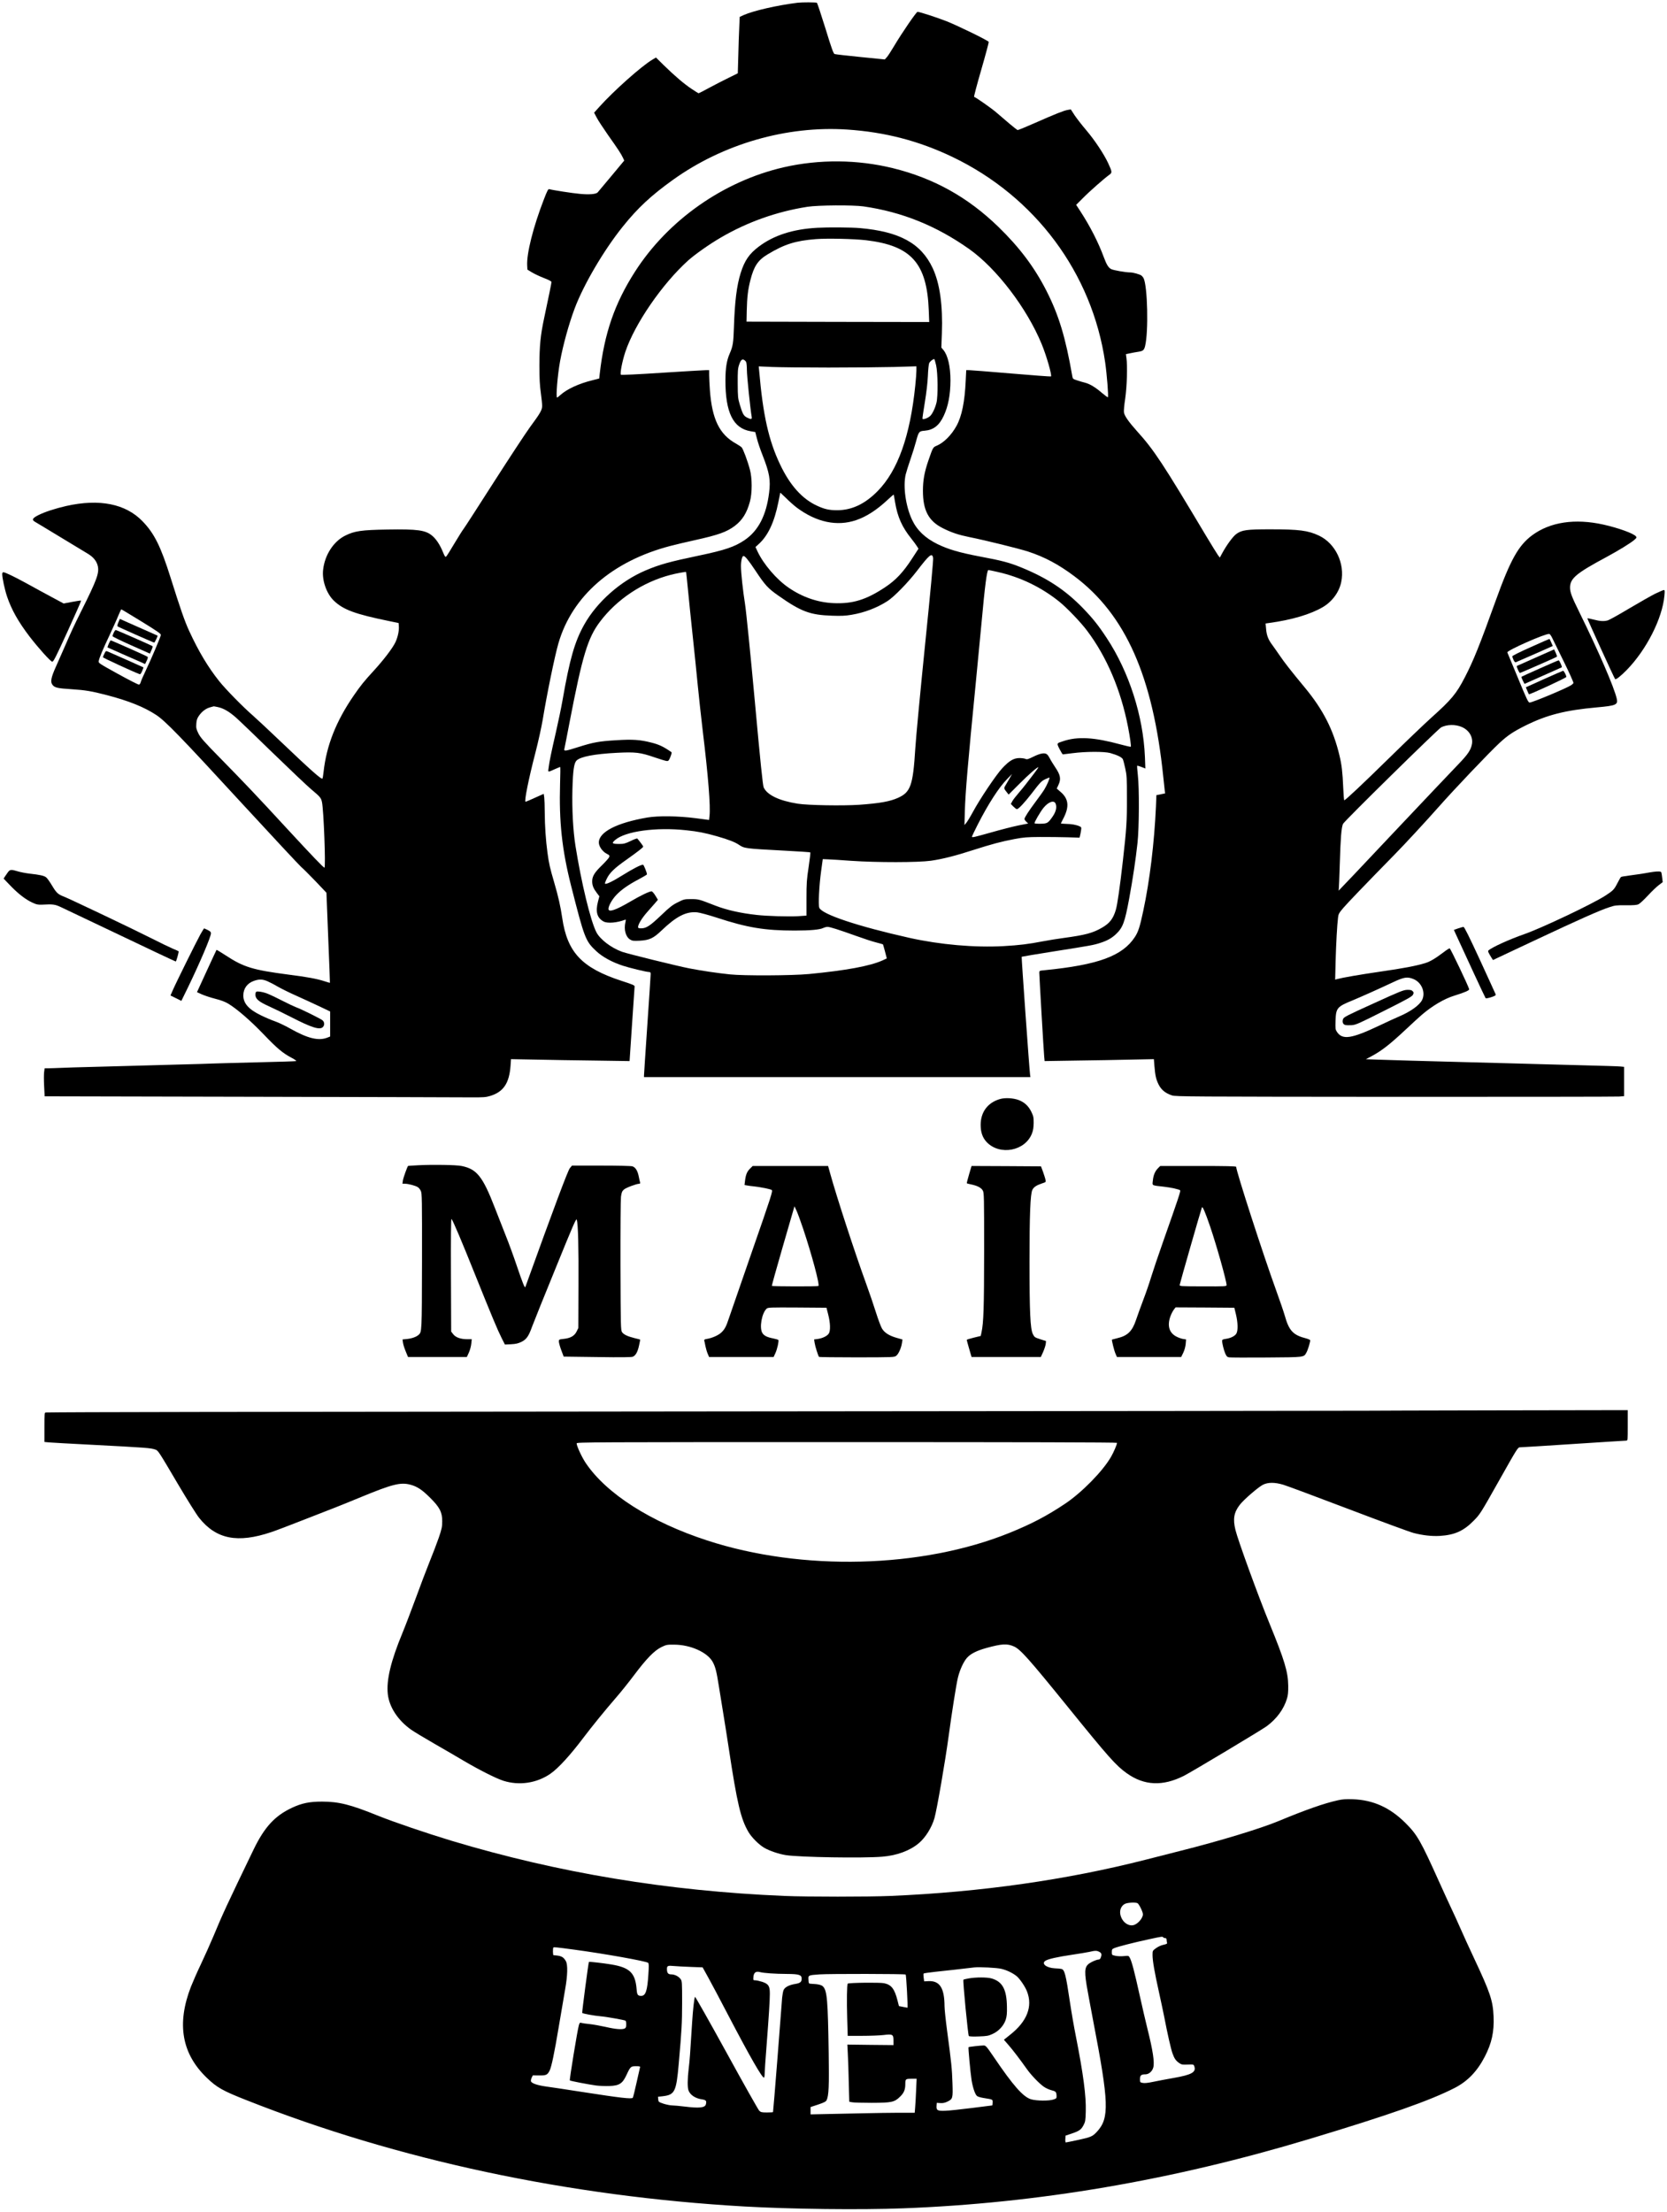
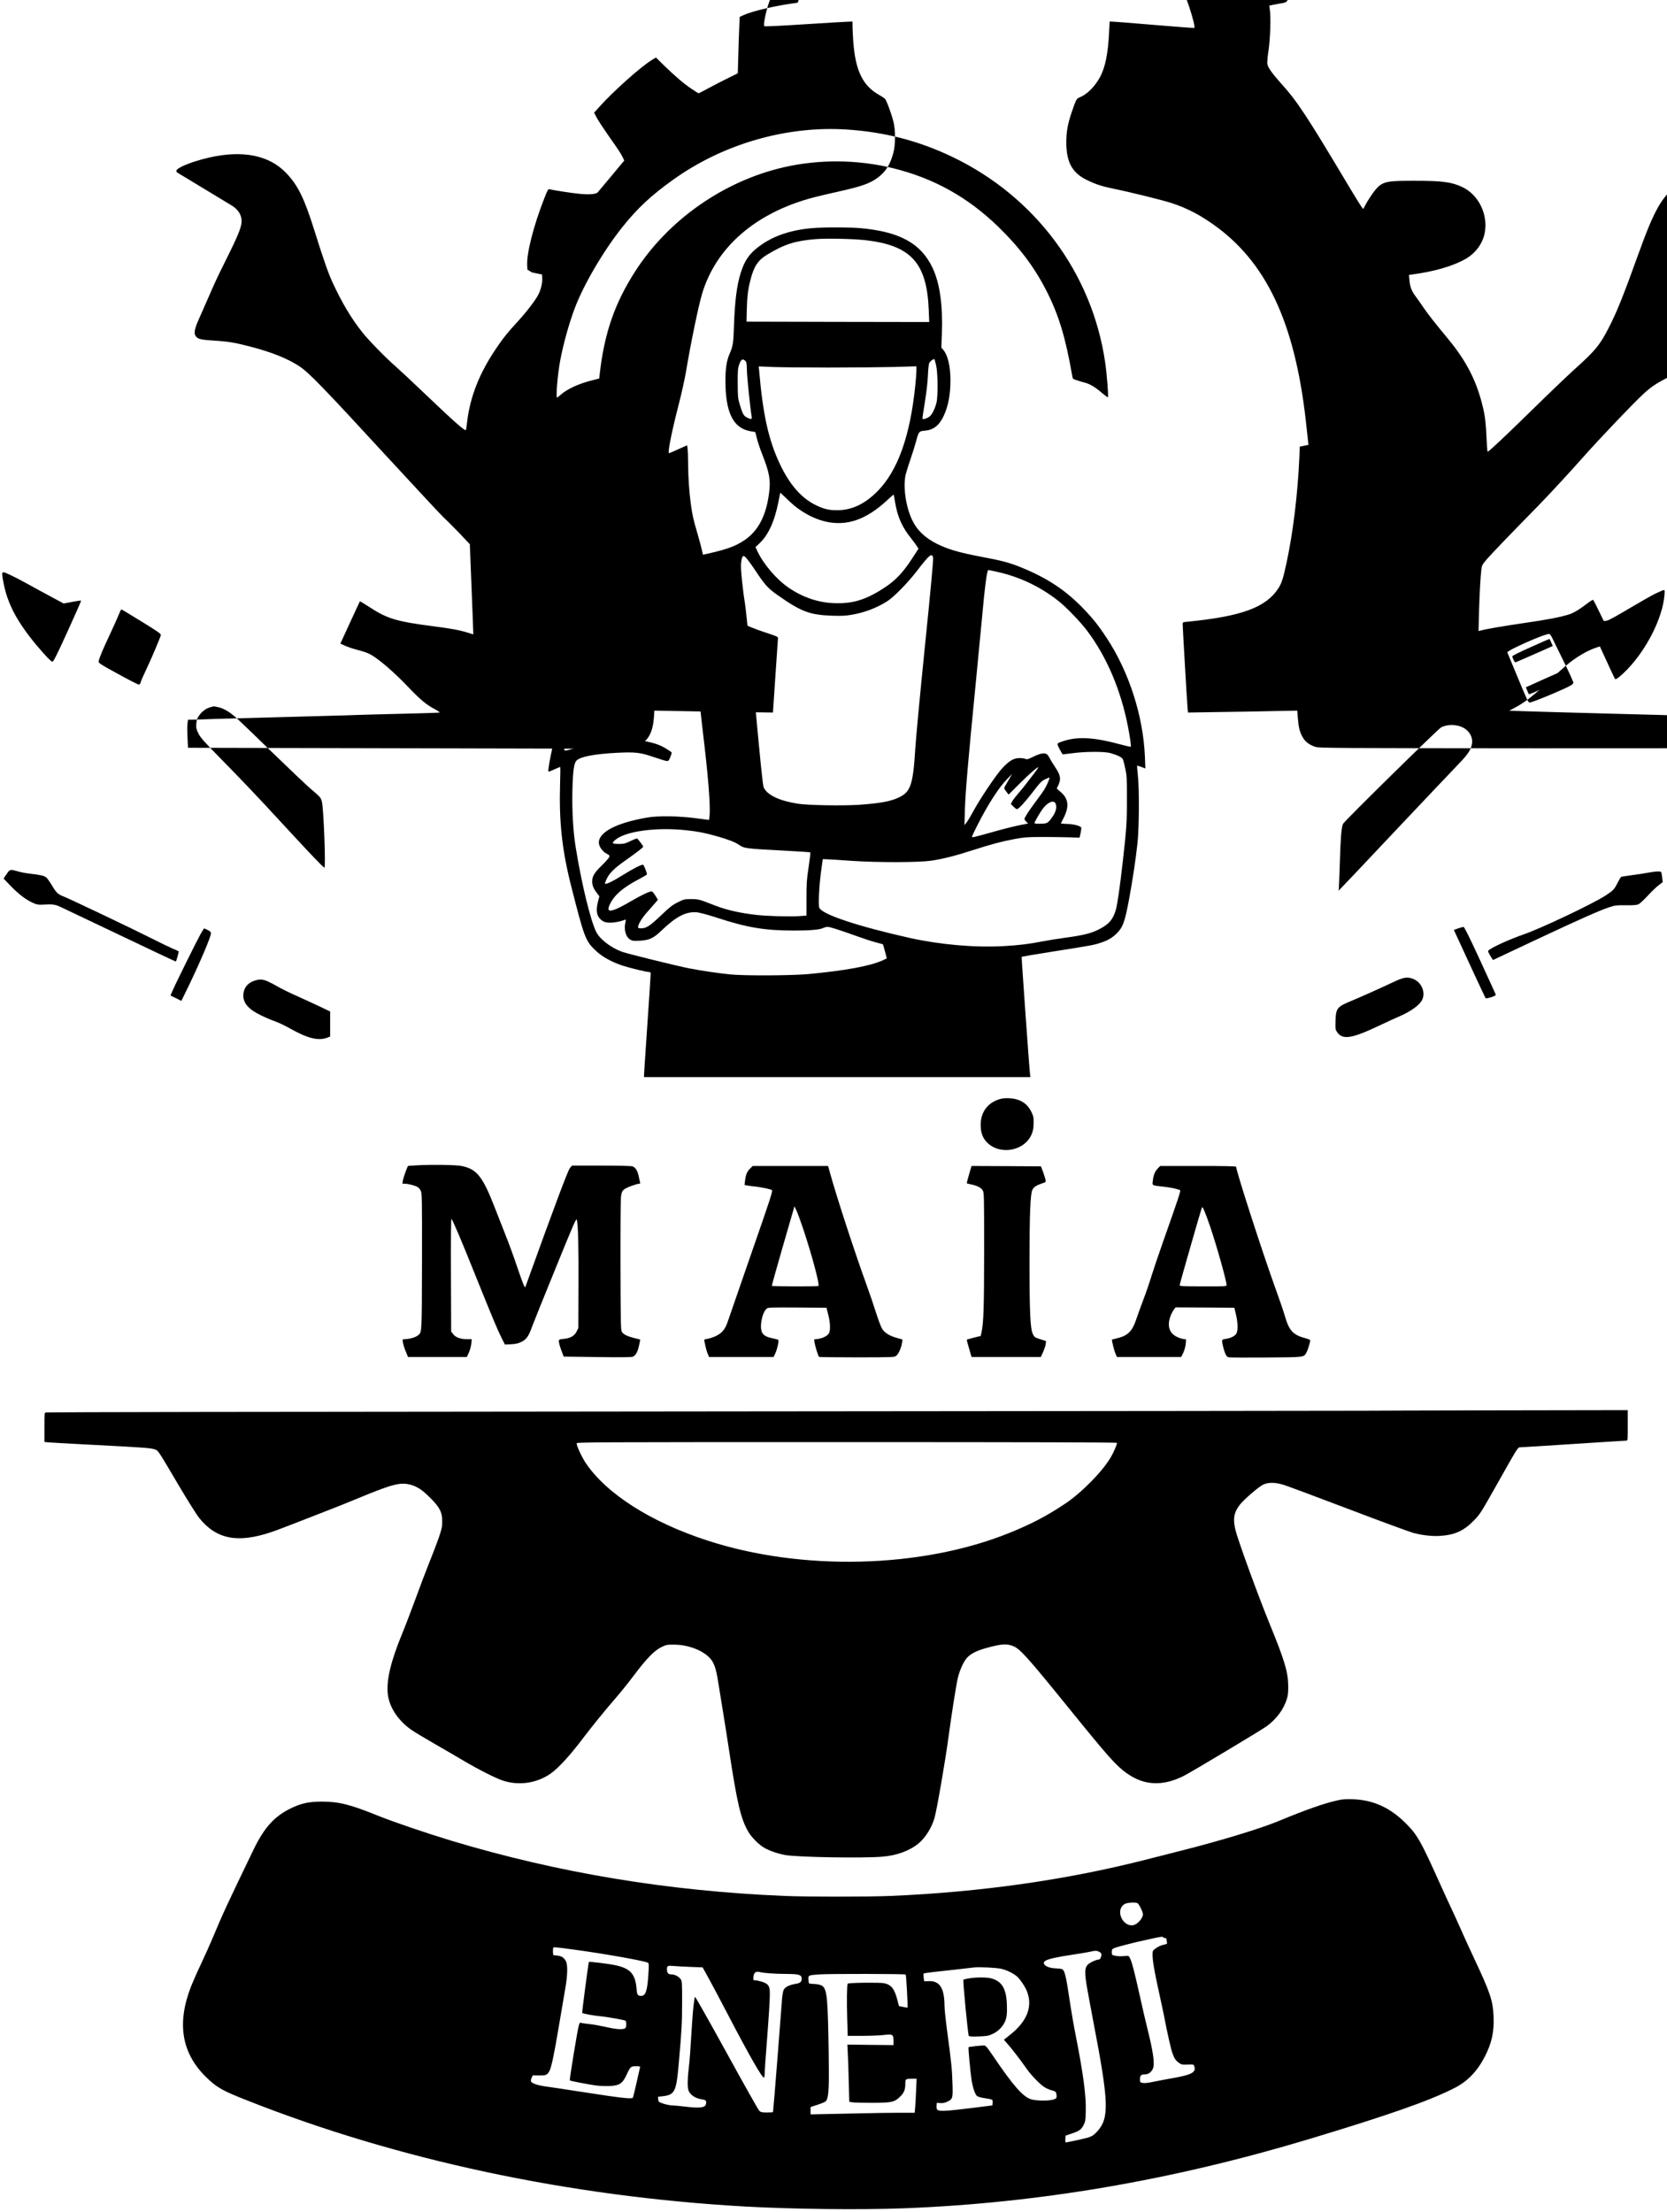
<svg xmlns="http://www.w3.org/2000/svg" version="1.0" width="2252pt" height="2988pt" viewBox="0 0 2252 2988" preserveAspectRatio="xMidYMid meet">
  <g transform="translate(0,2988) scale(0.1,-0.1)" fill="#000000" stroke="none">
-     <path d="M10775 29843 c-274 -34 -594 -107 -730 -167 l-52 -24 -6 -138 c-4 -77 -10 -248 -13 -382 l-7 -242 -121 -60 c-67 -32 -184 -93 -261 -134 -77 -42 -143 -76 -147 -76 -4 0 -47 27 -96 60 -104 69 -233 180 -379 323 l-101 100 -46 -27 c-147 -86 -525 -423 -721 -641 l-69 -77 34 -65 c18 -36 88 -142 154 -237 134 -189 176 -253 202 -308 l17 -37 -173 -208 c-95 -114 -179 -214 -186 -222 -22 -24 -112 -32 -238 -20 -104 9 -372 51 -417 64 -13 4 -28 -25 -71 -137 -144 -371 -236 -735 -226 -897 l3 -53 62 -38 c34 -20 107 -55 162 -76 66 -25 101 -44 101 -54 0 -14 -33 -178 -99 -487 -49 -230 -63 -370 -64 -638 0 -179 5 -273 19 -370 10 -71 18 -151 18 -176 0 -57 -22 -96 -165 -290 -59 -81 -279 -416 -490 -745 -211 -330 -393 -612 -406 -628 -13 -15 -68 -104 -123 -195 -54 -92 -105 -173 -113 -179 -11 -10 -19 1 -43 60 -38 94 -90 175 -144 220 -90 77 -196 92 -609 85 -348 -6 -441 -19 -567 -82 -158 -78 -277 -261 -299 -462 -17 -144 47 -324 147 -419 127 -121 289 -180 738 -272 l135 -28 3 -42 c5 -61 -14 -148 -46 -217 -37 -79 -160 -240 -292 -384 -135 -147 -177 -200 -271 -336 -239 -347 -369 -676 -408 -1033 -5 -46 -12 -86 -15 -89 -14 -15 -158 113 -566 502 -157 150 -323 305 -370 346 -135 117 -369 355 -460 469 -151 190 -276 399 -404 676 -61 132 -118 296 -251 719 -133 423 -220 599 -379 763 -228 237 -583 308 -1032 207 -148 -34 -287 -79 -375 -123 -83 -42 -94 -64 -44 -92 17 -9 169 -102 340 -205 171 -104 336 -203 367 -222 77 -45 124 -102 139 -169 21 -95 -11 -184 -226 -614 -101 -203 -123 -251 -225 -485 -29 -66 -79 -179 -111 -252 -70 -155 -82 -215 -49 -255 29 -37 67 -46 258 -58 187 -12 268 -26 477 -80 294 -77 501 -160 664 -267 125 -82 323 -286 1172 -1209 406 -441 760 -820 786 -843 26 -22 114 -110 196 -195 l147 -155 24 -608 c14 -334 24 -608 23 -609 -1 -1 -35 9 -75 22 -98 32 -237 58 -477 88 -491 64 -613 101 -858 262 -65 42 -119 75 -122 73 -2 -2 -62 -132 -134 -288 l-130 -283 66 -30 c36 -16 117 -43 180 -59 79 -20 134 -41 176 -66 119 -72 302 -231 475 -411 184 -193 262 -258 382 -321 45 -24 69 -42 60 -44 -8 -3 -231 -10 -495 -16 -264 -6 -534 -14 -600 -16 -66 -3 -293 -10 -505 -15 -212 -5 -455 -12 -540 -15 -85 -3 -333 -9 -550 -15 -217 -5 -440 -12 -495 -15 -55 -2 -125 -5 -156 -5 l-56 0 -7 -51 c-4 -27 -4 -113 0 -189 l7 -139 2771 -6 c1524 -3 2863 -7 2976 -8 186 -1 212 1 275 20 177 55 255 172 272 407 l6 89 331 -6 c182 -4 543 -10 801 -13 l470 -7 33 494 c19 272 34 502 35 513 2 16 -26 28 -178 77 -535 175 -732 385 -800 850 -22 151 -54 295 -109 481 -57 194 -71 257 -90 398 -23 170 -36 364 -37 544 0 89 -4 182 -7 207 l-7 46 -118 -53 c-65 -30 -122 -54 -127 -54 -21 0 41 309 131 655 39 150 83 350 100 450 57 348 163 864 213 1036 185 638 727 1109 1510 1314 72 19 225 55 339 80 311 69 424 109 533 191 103 78 163 174 205 329 31 113 31 316 0 430 -31 118 -93 284 -113 303 -9 9 -45 33 -79 52 -220 123 -320 327 -349 720 -5 74 -10 165 -10 203 l0 67 -42 0 c-23 0 -289 -16 -591 -35 -332 -22 -554 -32 -559 -27 -15 15 18 182 59 307 126 378 498 920 851 1238 90 80 283 217 436 306 360 211 759 353 1176 418 144 22 613 25 755 5 520 -75 982 -261 1428 -576 371 -263 781 -801 980 -1286 65 -158 140 -420 125 -435 -2 -3 -245 15 -539 40 -294 25 -550 45 -570 45 l-36 0 -7 -141 c-13 -288 -53 -482 -124 -611 -68 -124 -170 -227 -266 -268 -53 -22 -52 -21 -115 -203 -53 -155 -73 -264 -73 -407 0 -265 77 -409 269 -505 120 -60 211 -90 358 -120 224 -45 669 -155 795 -196 221 -72 412 -174 624 -333 693 -520 1062 -1354 1201 -2711 8 -82 17 -166 20 -186 l5 -36 -59 -12 -59 -12 -6 -152 c-22 -491 -84 -1004 -172 -1414 -46 -214 -66 -278 -112 -349 -168 -258 -497 -378 -1224 -450 -65 -6 -68 -7 -68 -33 0 -42 59 -1060 66 -1130 l6 -64 436 7 c241 3 573 9 738 13 l302 6 7 -89 c11 -134 22 -183 57 -254 37 -73 92 -117 181 -147 48 -16 258 -17 3012 -19 1628 0 2990 1 3028 4 l67 5 0 198 0 198 -52 5 c-29 3 -255 10 -503 16 -247 6 -517 13 -600 16 -82 2 -483 14 -890 24 -793 21 -1003 27 -1271 36 l-172 6 66 35 c145 77 254 161 482 375 85 80 180 167 210 192 139 119 301 215 435 256 148 46 207 72 202 89 -15 53 -253 551 -263 551 -7 0 -44 -23 -81 -52 -112 -85 -183 -127 -248 -147 -123 -38 -297 -71 -610 -116 -280 -41 -506 -80 -584 -101 l-24 -7 6 249 c7 243 20 486 33 591 5 46 14 62 72 130 61 71 282 301 695 723 136 138 435 462 592 640 224 253 681 733 823 865 110 102 184 151 347 233 292 145 538 208 970 247 257 23 284 35 266 117 -35 155 -242 633 -505 1168 -103 208 -126 270 -126 334 1 123 84 193 495 413 162 88 316 182 371 228 35 30 37 34 24 50 -33 40 -238 114 -440 159 -384 85 -718 35 -961 -144 -187 -139 -294 -331 -494 -886 -216 -600 -300 -809 -416 -1033 -115 -223 -180 -301 -459 -551 -96 -87 -348 -328 -560 -536 -367 -360 -595 -574 -610 -574 -4 0 -10 75 -14 168 -9 210 -20 310 -51 437 -82 346 -220 617 -466 915 -194 234 -280 345 -341 435 -34 49 -78 113 -99 141 -55 72 -78 131 -85 217 l-7 75 49 7 c304 41 559 117 724 214 128 76 220 201 249 339 52 249 -78 522 -301 627 -147 69 -265 85 -658 85 -318 0 -384 -9 -458 -63 -46 -33 -132 -150 -195 -267 l-28 -52 -25 33 c-14 19 -84 133 -157 254 -587 984 -707 1167 -939 1423 -109 122 -165 201 -174 249 -4 20 3 102 17 191 23 163 32 440 16 547 l-7 51 57 12 c32 7 81 16 109 20 65 10 79 21 93 76 48 192 34 816 -21 920 -6 11 -18 26 -27 33 -23 18 -113 43 -153 43 -59 0 -227 29 -257 45 -37 19 -62 60 -100 162 -73 199 -185 418 -318 622 l-55 84 89 89 c86 88 293 270 359 317 40 29 39 38 -15 156 -58 125 -184 314 -298 448 -57 67 -127 157 -156 200 l-51 79 -39 -6 c-55 -9 -174 -57 -441 -175 -126 -56 -234 -100 -240 -98 -7 3 -56 42 -111 88 -54 46 -134 115 -179 153 -67 57 -268 198 -297 208 -4 2 39 166 97 366 58 200 103 369 101 376 -8 19 -411 216 -572 280 -134 52 -361 126 -390 126 -16 0 -212 -286 -314 -458 -40 -68 -85 -137 -100 -154 l-28 -31 -329 33 c-181 18 -338 36 -349 40 -16 6 -40 72 -124 346 -58 187 -110 342 -115 346 -11 8 -204 8 -261 1z m670 -1713 c510 -34 966 -152 1420 -369 1120 -536 1889 -1569 2065 -2776 23 -159 47 -461 37 -471 -3 -3 -39 23 -80 58 -85 74 -162 121 -227 138 -25 6 -73 20 -106 31 -59 19 -62 22 -68 57 -92 529 -183 827 -351 1157 -162 317 -363 584 -647 860 -414 402 -874 658 -1428 794 -478 117 -991 121 -1470 12 -815 -187 -1564 -712 -2012 -1411 -275 -429 -414 -833 -476 -1379 l-7 -64 -90 -23 c-185 -45 -346 -120 -435 -200 -21 -19 -40 -34 -44 -34 -19 0 6 303 40 490 41 222 118 501 196 710 121 324 396 792 652 1110 202 252 383 420 679 632 677 485 1535 732 2352 678z m-9535 -6644 c214 -132 265 -167 263 -183 -3 -27 -131 -328 -205 -483 -33 -69 -63 -138 -67 -155 -4 -16 -14 -31 -23 -33 -9 -2 -136 63 -283 144 -264 146 -267 148 -261 176 9 46 53 151 146 348 47 102 102 222 120 268 19 45 36 82 39 81 4 0 125 -74 271 -163z m19058 -221 c13 -28 85 -173 159 -324 74 -150 132 -280 129 -287 -3 -7 -16 -20 -30 -29 -65 -43 -525 -235 -562 -235 -18 0 -39 43 -158 333 -76 182 -140 337 -143 344 -10 25 516 258 567 250 8 -1 25 -25 38 -52z m-18026 -936 c77 -16 154 -61 246 -142 45 -40 270 -255 499 -479 230 -223 461 -442 513 -486 125 -105 137 -119 149 -174 24 -103 53 -888 34 -888 -14 0 -162 155 -504 525 -404 439 -582 626 -900 950 -227 231 -270 281 -299 338 -28 58 -32 74 -28 129 3 50 10 72 35 109 40 58 95 100 153 115 25 7 46 13 47 13 1 1 26 -4 55 -10z m16805 -269 c97 -41 153 -133 139 -225 -13 -82 -55 -145 -186 -280 -69 -71 -460 -484 -869 -917 -408 -434 -744 -788 -746 -788 -2 0 -1 8 1 18 2 9 8 168 14 352 10 339 21 479 43 531 14 34 1283 1281 1326 1304 79 40 192 42 278 5z m-652 -3405 c111 -45 167 -183 116 -284 -37 -71 -156 -156 -311 -222 -41 -17 -163 -73 -270 -124 -371 -176 -494 -195 -568 -85 -22 33 -23 43 -20 150 6 175 19 191 233 278 117 49 353 154 548 246 142 67 190 75 272 41z m-15485 -28 c30 -13 93 -45 140 -73 47 -27 159 -83 250 -123 91 -41 231 -105 313 -144 l147 -70 0 -169 0 -169 -32 -13 c-122 -50 -267 -16 -513 123 -66 37 -156 80 -200 95 -44 15 -129 51 -190 81 -167 81 -239 163 -238 270 1 93 54 165 145 196 70 24 112 23 178 -4z" />
+     <path d="M10775 29843 c-274 -34 -594 -107 -730 -167 l-52 -24 -6 -138 c-4 -77 -10 -248 -13 -382 l-7 -242 -121 -60 c-67 -32 -184 -93 -261 -134 -77 -42 -143 -76 -147 -76 -4 0 -47 27 -96 60 -104 69 -233 180 -379 323 l-101 100 -46 -27 c-147 -86 -525 -423 -721 -641 l-69 -77 34 -65 c18 -36 88 -142 154 -237 134 -189 176 -253 202 -308 l17 -37 -173 -208 c-95 -114 -179 -214 -186 -222 -22 -24 -112 -32 -238 -20 -104 9 -372 51 -417 64 -13 4 -28 -25 -71 -137 -144 -371 -236 -735 -226 -897 l3 -53 62 -38 l135 -28 3 -42 c5 -61 -14 -148 -46 -217 -37 -79 -160 -240 -292 -384 -135 -147 -177 -200 -271 -336 -239 -347 -369 -676 -408 -1033 -5 -46 -12 -86 -15 -89 -14 -15 -158 113 -566 502 -157 150 -323 305 -370 346 -135 117 -369 355 -460 469 -151 190 -276 399 -404 676 -61 132 -118 296 -251 719 -133 423 -220 599 -379 763 -228 237 -583 308 -1032 207 -148 -34 -287 -79 -375 -123 -83 -42 -94 -64 -44 -92 17 -9 169 -102 340 -205 171 -104 336 -203 367 -222 77 -45 124 -102 139 -169 21 -95 -11 -184 -226 -614 -101 -203 -123 -251 -225 -485 -29 -66 -79 -179 -111 -252 -70 -155 -82 -215 -49 -255 29 -37 67 -46 258 -58 187 -12 268 -26 477 -80 294 -77 501 -160 664 -267 125 -82 323 -286 1172 -1209 406 -441 760 -820 786 -843 26 -22 114 -110 196 -195 l147 -155 24 -608 c14 -334 24 -608 23 -609 -1 -1 -35 9 -75 22 -98 32 -237 58 -477 88 -491 64 -613 101 -858 262 -65 42 -119 75 -122 73 -2 -2 -62 -132 -134 -288 l-130 -283 66 -30 c36 -16 117 -43 180 -59 79 -20 134 -41 176 -66 119 -72 302 -231 475 -411 184 -193 262 -258 382 -321 45 -24 69 -42 60 -44 -8 -3 -231 -10 -495 -16 -264 -6 -534 -14 -600 -16 -66 -3 -293 -10 -505 -15 -212 -5 -455 -12 -540 -15 -85 -3 -333 -9 -550 -15 -217 -5 -440 -12 -495 -15 -55 -2 -125 -5 -156 -5 l-56 0 -7 -51 c-4 -27 -4 -113 0 -189 l7 -139 2771 -6 c1524 -3 2863 -7 2976 -8 186 -1 212 1 275 20 177 55 255 172 272 407 l6 89 331 -6 c182 -4 543 -10 801 -13 l470 -7 33 494 c19 272 34 502 35 513 2 16 -26 28 -178 77 -535 175 -732 385 -800 850 -22 151 -54 295 -109 481 -57 194 -71 257 -90 398 -23 170 -36 364 -37 544 0 89 -4 182 -7 207 l-7 46 -118 -53 c-65 -30 -122 -54 -127 -54 -21 0 41 309 131 655 39 150 83 350 100 450 57 348 163 864 213 1036 185 638 727 1109 1510 1314 72 19 225 55 339 80 311 69 424 109 533 191 103 78 163 174 205 329 31 113 31 316 0 430 -31 118 -93 284 -113 303 -9 9 -45 33 -79 52 -220 123 -320 327 -349 720 -5 74 -10 165 -10 203 l0 67 -42 0 c-23 0 -289 -16 -591 -35 -332 -22 -554 -32 -559 -27 -15 15 18 182 59 307 126 378 498 920 851 1238 90 80 283 217 436 306 360 211 759 353 1176 418 144 22 613 25 755 5 520 -75 982 -261 1428 -576 371 -263 781 -801 980 -1286 65 -158 140 -420 125 -435 -2 -3 -245 15 -539 40 -294 25 -550 45 -570 45 l-36 0 -7 -141 c-13 -288 -53 -482 -124 -611 -68 -124 -170 -227 -266 -268 -53 -22 -52 -21 -115 -203 -53 -155 -73 -264 -73 -407 0 -265 77 -409 269 -505 120 -60 211 -90 358 -120 224 -45 669 -155 795 -196 221 -72 412 -174 624 -333 693 -520 1062 -1354 1201 -2711 8 -82 17 -166 20 -186 l5 -36 -59 -12 -59 -12 -6 -152 c-22 -491 -84 -1004 -172 -1414 -46 -214 -66 -278 -112 -349 -168 -258 -497 -378 -1224 -450 -65 -6 -68 -7 -68 -33 0 -42 59 -1060 66 -1130 l6 -64 436 7 c241 3 573 9 738 13 l302 6 7 -89 c11 -134 22 -183 57 -254 37 -73 92 -117 181 -147 48 -16 258 -17 3012 -19 1628 0 2990 1 3028 4 l67 5 0 198 0 198 -52 5 c-29 3 -255 10 -503 16 -247 6 -517 13 -600 16 -82 2 -483 14 -890 24 -793 21 -1003 27 -1271 36 l-172 6 66 35 c145 77 254 161 482 375 85 80 180 167 210 192 139 119 301 215 435 256 148 46 207 72 202 89 -15 53 -253 551 -263 551 -7 0 -44 -23 -81 -52 -112 -85 -183 -127 -248 -147 -123 -38 -297 -71 -610 -116 -280 -41 -506 -80 -584 -101 l-24 -7 6 249 c7 243 20 486 33 591 5 46 14 62 72 130 61 71 282 301 695 723 136 138 435 462 592 640 224 253 681 733 823 865 110 102 184 151 347 233 292 145 538 208 970 247 257 23 284 35 266 117 -35 155 -242 633 -505 1168 -103 208 -126 270 -126 334 1 123 84 193 495 413 162 88 316 182 371 228 35 30 37 34 24 50 -33 40 -238 114 -440 159 -384 85 -718 35 -961 -144 -187 -139 -294 -331 -494 -886 -216 -600 -300 -809 -416 -1033 -115 -223 -180 -301 -459 -551 -96 -87 -348 -328 -560 -536 -367 -360 -595 -574 -610 -574 -4 0 -10 75 -14 168 -9 210 -20 310 -51 437 -82 346 -220 617 -466 915 -194 234 -280 345 -341 435 -34 49 -78 113 -99 141 -55 72 -78 131 -85 217 l-7 75 49 7 c304 41 559 117 724 214 128 76 220 201 249 339 52 249 -78 522 -301 627 -147 69 -265 85 -658 85 -318 0 -384 -9 -458 -63 -46 -33 -132 -150 -195 -267 l-28 -52 -25 33 c-14 19 -84 133 -157 254 -587 984 -707 1167 -939 1423 -109 122 -165 201 -174 249 -4 20 3 102 17 191 23 163 32 440 16 547 l-7 51 57 12 c32 7 81 16 109 20 65 10 79 21 93 76 48 192 34 816 -21 920 -6 11 -18 26 -27 33 -23 18 -113 43 -153 43 -59 0 -227 29 -257 45 -37 19 -62 60 -100 162 -73 199 -185 418 -318 622 l-55 84 89 89 c86 88 293 270 359 317 40 29 39 38 -15 156 -58 125 -184 314 -298 448 -57 67 -127 157 -156 200 l-51 79 -39 -6 c-55 -9 -174 -57 -441 -175 -126 -56 -234 -100 -240 -98 -7 3 -56 42 -111 88 -54 46 -134 115 -179 153 -67 57 -268 198 -297 208 -4 2 39 166 97 366 58 200 103 369 101 376 -8 19 -411 216 -572 280 -134 52 -361 126 -390 126 -16 0 -212 -286 -314 -458 -40 -68 -85 -137 -100 -154 l-28 -31 -329 33 c-181 18 -338 36 -349 40 -16 6 -40 72 -124 346 -58 187 -110 342 -115 346 -11 8 -204 8 -261 1z m670 -1713 c510 -34 966 -152 1420 -369 1120 -536 1889 -1569 2065 -2776 23 -159 47 -461 37 -471 -3 -3 -39 23 -80 58 -85 74 -162 121 -227 138 -25 6 -73 20 -106 31 -59 19 -62 22 -68 57 -92 529 -183 827 -351 1157 -162 317 -363 584 -647 860 -414 402 -874 658 -1428 794 -478 117 -991 121 -1470 12 -815 -187 -1564 -712 -2012 -1411 -275 -429 -414 -833 -476 -1379 l-7 -64 -90 -23 c-185 -45 -346 -120 -435 -200 -21 -19 -40 -34 -44 -34 -19 0 6 303 40 490 41 222 118 501 196 710 121 324 396 792 652 1110 202 252 383 420 679 632 677 485 1535 732 2352 678z m-9535 -6644 c214 -132 265 -167 263 -183 -3 -27 -131 -328 -205 -483 -33 -69 -63 -138 -67 -155 -4 -16 -14 -31 -23 -33 -9 -2 -136 63 -283 144 -264 146 -267 148 -261 176 9 46 53 151 146 348 47 102 102 222 120 268 19 45 36 82 39 81 4 0 125 -74 271 -163z m19058 -221 c13 -28 85 -173 159 -324 74 -150 132 -280 129 -287 -3 -7 -16 -20 -30 -29 -65 -43 -525 -235 -562 -235 -18 0 -39 43 -158 333 -76 182 -140 337 -143 344 -10 25 516 258 567 250 8 -1 25 -25 38 -52z m-18026 -936 c77 -16 154 -61 246 -142 45 -40 270 -255 499 -479 230 -223 461 -442 513 -486 125 -105 137 -119 149 -174 24 -103 53 -888 34 -888 -14 0 -162 155 -504 525 -404 439 -582 626 -900 950 -227 231 -270 281 -299 338 -28 58 -32 74 -28 129 3 50 10 72 35 109 40 58 95 100 153 115 25 7 46 13 47 13 1 1 26 -4 55 -10z m16805 -269 c97 -41 153 -133 139 -225 -13 -82 -55 -145 -186 -280 -69 -71 -460 -484 -869 -917 -408 -434 -744 -788 -746 -788 -2 0 -1 8 1 18 2 9 8 168 14 352 10 339 21 479 43 531 14 34 1283 1281 1326 1304 79 40 192 42 278 5z m-652 -3405 c111 -45 167 -183 116 -284 -37 -71 -156 -156 -311 -222 -41 -17 -163 -73 -270 -124 -371 -176 -494 -195 -568 -85 -22 33 -23 43 -20 150 6 175 19 191 233 278 117 49 353 154 548 246 142 67 190 75 272 41z m-15485 -28 c30 -13 93 -45 140 -73 47 -27 159 -83 250 -123 91 -41 231 -105 313 -144 l147 -70 0 -169 0 -169 -32 -13 c-122 -50 -267 -16 -513 123 -66 37 -156 80 -200 95 -44 15 -129 51 -190 81 -167 81 -239 163 -238 270 1 93 54 165 145 196 70 24 112 23 178 -4z" />
    <path d="M1599 21473 c-11 -25 -16 -49 -12 -53 10 -10 486 -220 496 -220 8 0 51 90 45 94 -3 2 -86 39 -451 200 l-58 26 -20 -47z" />
    <path d="M1537 21335 c-9 -20 -17 -41 -17 -48 0 -7 114 -62 253 -124 l252 -112 21 47 c12 26 19 50 15 53 -9 9 -487 219 -498 219 -5 0 -17 -16 -26 -35z" />
    <path d="M1469 21184 c-11 -26 -18 -48 -17 -49 2 -1 91 -41 198 -88 107 -47 221 -97 253 -111 l57 -26 22 45 c14 28 18 48 12 53 -10 10 -488 222 -498 222 -4 0 -16 -21 -27 -46z" />
    <path d="M1410 21050 c-11 -21 -20 -43 -20 -48 0 -8 404 -194 492 -227 14 -6 22 3 38 40 11 26 19 49 18 50 -3 2 -418 187 -475 211 -32 14 -33 14 -53 -26z" />
    <path d="M20678 21138 c-147 -65 -248 -116 -248 -124 0 -7 8 -29 17 -49 12 -25 22 -34 32 -30 9 3 124 54 257 112 l241 107 -21 48 c-11 26 -22 48 -25 47 -4 0 -117 -50 -253 -111z" />
-     <path d="M20745 20997 c-137 -61 -252 -112 -254 -113 -7 -6 32 -94 42 -94 10 0 487 209 499 219 4 4 -3 27 -15 53 l-22 46 -250 -111z" />
-     <path d="M20802 20851 c-133 -59 -245 -110 -248 -113 -3 -3 5 -26 18 -51 l23 -45 250 111 c138 61 252 112 254 113 7 6 -32 94 -43 94 -6 0 -120 -49 -254 -109z" />
    <path d="M20859 20707 l-246 -111 19 -45 c11 -25 21 -47 22 -49 9 -8 506 222 506 234 0 22 -33 84 -44 83 -6 -1 -122 -51 -257 -112z" />
    <path d="M18556 16326 c-362 -164 -401 -184 -412 -211 -15 -39 -2 -73 31 -81 14 -3 53 -4 86 -2 55 4 97 22 437 194 314 157 379 194 390 217 12 25 12 31 -4 48 -13 15 -30 19 -73 18 -50 -1 -96 -19 -455 -183z" />
    <path d="M3463 16484 c-7 -3 -13 -21 -13 -39 0 -57 44 -95 177 -155 65 -29 204 -97 308 -150 278 -143 388 -177 428 -132 24 26 21 65 -5 89 -24 21 -292 154 -363 179 -22 8 -110 50 -195 93 -85 44 -176 86 -203 95 -55 19 -117 28 -134 20z" />
    <path d="M11040 26803 c-328 -18 -586 -101 -789 -254 -129 -97 -192 -188 -245 -357 -53 -168 -80 -386 -91 -727 -7 -219 -14 -261 -56 -358 -42 -95 -58 -195 -59 -362 -1 -437 104 -650 339 -690 l64 -11 23 -89 c12 -50 47 -153 78 -230 91 -233 108 -329 86 -501 -38 -306 -145 -513 -330 -639 -135 -92 -270 -137 -619 -210 -396 -83 -531 -120 -721 -201 -337 -143 -656 -425 -828 -732 -128 -229 -195 -461 -292 -1017 -17 -99 -58 -295 -90 -435 -65 -283 -86 -385 -98 -477 -10 -70 -18 -68 92 -19 32 14 61 26 64 26 3 0 2 -102 -2 -227 -15 -511 26 -892 148 -1374 181 -713 195 -751 341 -887 83 -78 215 -150 360 -197 92 -30 319 -85 353 -85 17 0 22 -6 22 -27 0 -16 -20 -325 -45 -687 -25 -363 -45 -670 -45 -683 l0 -23 2610 0 2610 0 -5 38 c-10 75 -117 1583 -113 1588 3 2 203 36 444 74 494 78 523 83 614 112 95 30 156 64 212 116 97 91 122 158 183 487 50 275 87 520 112 750 22 205 25 742 4 918 -7 65 -11 120 -9 123 3 3 29 -5 58 -16 l53 -21 -6 158 c-23 551 -214 1146 -515 1603 -112 171 -189 267 -321 404 -240 247 -483 407 -832 550 -166 67 -253 91 -568 150 -273 52 -419 95 -566 166 -167 82 -278 188 -345 331 -85 182 -122 449 -85 609 9 36 38 129 65 207 27 78 61 186 75 240 36 134 40 139 117 145 119 10 197 71 258 203 60 129 89 282 90 475 0 190 -35 340 -96 413 l-27 32 7 190 c14 384 -28 677 -124 883 -157 335 -447 494 -985 541 -108 10 -433 12 -575 4z m659 -168 c611 -72 824 -309 848 -948 l6 -157 -1234 2 -1234 3 3 145 c4 186 17 291 49 415 48 190 102 270 233 349 229 138 376 184 651 206 154 12 514 4 678 -15z m-1619 -1645 c5 -10 10 -60 10 -111 0 -75 46 -522 65 -631 6 -34 -10 -36 -64 -8 -44 22 -59 48 -97 175 -25 84 -27 104 -28 285 -1 166 2 203 18 250 21 64 40 84 67 69 10 -5 23 -18 29 -29z m2566 -42 c24 -105 27 -421 5 -508 -18 -73 -55 -151 -85 -179 -32 -30 -100 -54 -104 -37 -2 7 13 107 32 222 21 129 37 264 41 354 3 80 11 158 17 173 9 23 48 55 69 57 3 0 15 -37 25 -82z m-1451 -33 c325 0 724 4 888 8 l297 9 0 -59 c0 -32 -7 -121 -15 -198 -69 -684 -236 -1151 -508 -1428 -172 -175 -350 -259 -548 -259 -109 0 -171 14 -274 62 -199 92 -363 275 -495 553 -156 326 -233 672 -284 1265 l-6 63 178 -8 c97 -4 443 -8 767 -8z m-431 -1892 c266 -198 544 -257 802 -169 136 46 275 135 417 267 48 45 89 80 90 78 2 -2 10 -49 19 -104 33 -199 95 -337 222 -494 30 -38 63 -83 74 -101 l20 -32 -87 -134 c-120 -185 -221 -292 -363 -386 -257 -171 -441 -227 -702 -215 -211 10 -417 81 -603 209 -161 110 -337 315 -418 486 l-29 63 41 37 c128 115 213 296 268 568 14 67 25 124 25 128 0 3 35 -29 78 -71 42 -43 108 -101 146 -130z m1842 -680 c4 -23 -36 -460 -110 -1182 -64 -631 -123 -1256 -131 -1391 -31 -501 -63 -591 -235 -668 -110 -49 -246 -73 -523 -93 -224 -15 -696 -7 -832 15 -250 40 -410 117 -458 219 -12 24 -45 345 -121 1177 -58 630 -117 1215 -131 1300 -29 182 -55 423 -55 512 0 75 16 138 34 138 21 0 67 -57 158 -193 135 -204 172 -244 315 -344 307 -216 427 -260 724 -270 121 -4 180 -2 260 12 176 29 346 94 489 186 88 57 273 246 395 404 174 227 207 253 221 178z m871 -189 c305 -68 591 -206 833 -401 104 -84 291 -279 376 -393 267 -355 456 -801 553 -1300 27 -140 44 -260 37 -267 -2 -3 -65 11 -138 31 -356 97 -578 110 -773 45 -93 -30 -92 -26 -51 -108 20 -39 40 -71 44 -71 4 0 64 7 132 16 176 23 426 24 508 2 99 -28 158 -57 171 -84 6 -13 21 -70 33 -127 20 -92 22 -130 22 -397 1 -310 -6 -418 -55 -850 -39 -343 -74 -591 -95 -660 -35 -119 -83 -181 -183 -239 -126 -74 -227 -101 -521 -141 -85 -11 -211 -32 -280 -45 -196 -38 -320 -53 -530 -65 -390 -22 -859 19 -1273 111 -701 157 -1183 318 -1219 407 -15 39 -2 303 25 497 l22 160 70 -3 c39 -1 180 -10 315 -20 353 -24 901 -23 1075 1 159 23 330 66 580 147 241 77 374 113 550 146 121 23 168 27 345 28 113 0 279 -1 369 -4 l165 -5 6 25 c4 14 10 46 14 71 6 42 5 46 -19 57 -43 20 -109 32 -184 33 -40 1 -71 4 -69 8 2 3 20 40 41 81 73 147 61 250 -41 339 l-56 49 23 50 c37 79 27 133 -42 235 -30 45 -64 100 -75 123 -11 22 -28 47 -38 54 -29 25 -90 15 -181 -30 -73 -36 -89 -41 -110 -31 -13 6 -50 11 -81 11 -77 0 -138 -36 -232 -137 -83 -89 -303 -416 -398 -593 -34 -63 -74 -128 -88 -145 l-25 -30 5 185 c8 262 41 650 146 1715 27 275 63 651 80 835 45 497 73 710 92 710 6 0 62 -12 125 -26z m-4182 -250 c13 -137 42 -418 64 -624 22 -206 52 -496 66 -645 14 -148 46 -436 70 -640 73 -603 105 -1008 90 -1135 l-6 -56 -182 24 c-233 30 -504 34 -652 9 -413 -71 -655 -196 -655 -338 0 -51 47 -119 102 -149 42 -22 45 -26 37 -49 -6 -14 -50 -63 -98 -110 -100 -97 -131 -148 -131 -216 0 -55 16 -95 62 -156 l35 -46 -18 -69 c-37 -141 -13 -224 76 -272 53 -28 181 -17 289 24 12 4 13 -1 5 -33 -23 -100 3 -196 63 -234 29 -18 44 -20 130 -16 130 7 184 32 292 135 203 195 337 263 485 248 36 -4 152 -35 262 -71 415 -136 650 -175 1054 -175 212 0 341 12 387 35 17 8 43 15 57 15 32 0 152 -38 386 -122 99 -36 221 -76 270 -88 50 -13 92 -25 93 -26 3 -2 48 -170 52 -190 0 -1 -26 -13 -57 -27 -172 -77 -494 -136 -993 -184 -234 -22 -878 -25 -1070 -5 -178 19 -370 47 -552 82 -159 31 -828 196 -904 223 -149 54 -299 169 -348 266 -79 155 -202 664 -282 1166 -32 203 -48 491 -41 760 7 257 21 356 55 391 54 53 238 89 544 105 256 13 318 5 510 -61 79 -27 154 -50 168 -50 21 0 28 9 47 57 13 31 19 59 15 62 -109 76 -168 104 -276 131 -149 38 -250 45 -471 31 -229 -13 -313 -29 -508 -91 -187 -59 -202 -61 -192 -22 4 15 35 176 70 358 172 894 245 1137 409 1354 229 305 578 537 956 635 67 18 203 43 208 39 2 -1 14 -114 27 -250z m4668 -2481 c-38 -48 -85 -109 -104 -135 -19 -25 -63 -80 -99 -121 -36 -42 -75 -91 -85 -111 l-19 -36 34 -35 c19 -19 40 -35 48 -35 21 0 103 88 197 209 119 156 135 172 190 197 27 13 51 22 53 20 6 -7 -36 -106 -68 -157 -17 -29 -71 -104 -119 -168 -94 -126 -151 -214 -151 -234 0 -8 11 -24 25 -37 l25 -24 -132 -26 c-73 -15 -238 -57 -367 -94 -238 -67 -261 -72 -261 -57 0 4 35 77 78 162 141 277 286 502 396 614 l68 70 -28 -50 c-15 -27 -40 -70 -55 -94 -30 -47 -30 -52 14 -105 l23 -29 140 140 c127 128 253 238 262 229 2 -2 -28 -44 -65 -93z m298 -400 c18 -47 5 -105 -38 -169 -64 -93 -73 -99 -164 -101 -43 -1 -81 2 -83 6 -7 10 78 156 121 209 68 83 144 108 164 55z m-4991 -358 c161 -17 252 -35 415 -81 157 -45 244 -79 297 -115 74 -50 81 -51 606 -79 195 -10 356 -21 359 -24 3 -3 -7 -92 -23 -198 -26 -170 -29 -220 -29 -425 l0 -231 -115 -8 c-125 -7 -417 1 -557 17 -219 24 -404 66 -557 125 -229 89 -225 88 -327 89 -93 0 -98 -1 -182 -43 -73 -36 -108 -63 -227 -177 -148 -141 -200 -175 -268 -175 -34 0 -42 4 -42 18 0 35 50 118 119 197 39 44 88 100 110 125 l39 46 -35 57 c-20 33 -42 57 -51 57 -32 -1 -148 -57 -281 -135 -204 -120 -301 -153 -301 -102 0 41 49 128 107 189 68 71 163 138 308 214 58 31 105 59 105 63 0 24 -44 131 -53 131 -31 -1 -136 -55 -271 -139 -141 -88 -230 -131 -243 -117 -3 3 8 35 26 70 38 78 105 142 268 256 146 104 222 162 222 174 1 7 -38 60 -79 109 -4 4 -44 -10 -90 -33 -74 -35 -92 -40 -154 -40 -99 0 -107 9 -55 54 138 118 551 175 959 131z" />
    <path d="M30 22126 c0 -53 33 -207 65 -303 60 -178 151 -340 304 -541 120 -156 282 -336 306 -340 17 -2 47 57 208 409 103 226 186 414 183 416 -2 3 -56 -5 -120 -17 l-116 -22 -162 87 c-90 48 -235 127 -323 176 -175 96 -305 159 -329 159 -10 0 -16 -9 -16 -24z" />
    <path d="M22364 21862 c-54 -27 -213 -117 -353 -200 -140 -84 -270 -156 -290 -162 -54 -15 -104 -12 -193 11 -44 11 -82 19 -84 17 -4 -4 364 -810 375 -821 11 -11 76 40 158 124 266 273 480 695 508 1002 6 64 5 77 -7 77 -8 0 -59 -22 -114 -48z" />
    <path d="M107 18098 c-13 -18 -32 -45 -41 -59 l-17 -27 86 -90 c105 -110 207 -190 299 -233 59 -28 77 -31 135 -29 147 8 173 4 251 -32 41 -20 407 -194 814 -387 406 -194 739 -351 741 -349 11 14 43 133 38 138 -5 4 -39 19 -78 35 -38 16 -171 80 -293 142 -218 111 -1112 537 -1182 563 -75 28 -99 50 -156 146 -31 52 -67 103 -81 113 -27 22 -86 35 -223 50 -52 6 -124 20 -160 31 -89 27 -105 26 -133 -12z" />
    <path d="M22335 18103 c-16 -2 -68 -10 -115 -19 -47 -8 -136 -21 -198 -29 -62 -8 -118 -17 -123 -21 -5 -3 -27 -40 -48 -82 -45 -88 -57 -101 -165 -171 -169 -110 -861 -438 -1090 -518 -204 -71 -447 -181 -489 -223 -9 -8 0 -29 39 -92 l23 -36 563 265 c600 282 878 406 1011 449 74 25 95 27 221 26 107 -1 147 2 172 14 18 9 74 61 125 116 51 55 117 119 147 141 l54 41 -7 59 c-3 32 -9 65 -12 73 -5 14 -39 16 -108 7z" />
    <path d="M19698 17339 l-57 -20 28 -62 c119 -261 394 -854 401 -861 5 -4 38 2 75 14 53 18 65 25 60 39 -3 9 -99 217 -212 464 -147 318 -211 447 -222 446 -9 0 -42 -9 -73 -20z" />
    <path d="M2707 17258 c-53 -96 -328 -650 -373 -754 l-31 -71 73 -36 74 -37 89 182 c164 339 311 684 311 732 0 16 -12 28 -45 44 -25 12 -47 22 -48 22 -2 0 -24 -37 -50 -82z" />
    <path d="M13512 15035 c-167 -47 -264 -175 -264 -350 0 -100 26 -174 82 -233 178 -185 520 -120 611 117 16 41 22 79 23 142 0 77 -3 92 -32 152 -39 79 -93 128 -171 158 -73 27 -180 33 -249 14z" />
    <path d="M5655 14140 c-77 -4 -141 -8 -142 -9 -10 -8 -65 -161 -70 -196 l-6 -45 35 0 c44 0 142 -26 172 -46 14 -8 32 -31 41 -51 16 -33 17 -107 16 -951 -2 -967 -2 -953 -47 -994 -31 -27 -89 -48 -155 -55 l-61 -6 6 -44 c3 -24 20 -77 37 -118 l31 -75 398 0 397 0 28 61 c15 34 29 88 32 120 l6 59 -60 0 c-90 0 -157 24 -190 67 l-28 36 -3 766 c-2 506 1 762 7 756 19 -19 138 -300 321 -757 223 -554 298 -735 356 -851 l45 -89 83 4 c64 3 96 11 138 31 70 34 99 75 147 209 21 57 163 411 317 787 242 596 279 680 286 655 18 -64 26 -376 23 -906 l-2 -556 -24 -49 c-29 -59 -84 -90 -177 -99 -61 -7 -62 -7 -62 -38 1 -17 15 -69 33 -116 l32 -85 455 -6 c325 -5 462 -3 480 5 38 17 65 66 83 151 10 43 16 79 15 80 -2 1 -34 10 -73 19 -97 24 -150 49 -172 82 -17 27 -18 73 -21 894 -1 505 2 894 7 935 8 59 15 74 40 97 27 24 170 78 207 78 10 0 14 6 11 18 -3 9 -11 45 -18 80 -15 77 -44 124 -85 137 -19 6 -189 10 -424 10 l-393 0 -29 -35 c-26 -31 -207 -512 -601 -1605 -7 -20 -39 60 -116 288 -43 128 -110 311 -149 407 -38 96 -104 265 -147 375 -164 424 -244 524 -450 565 -72 15 -387 20 -580 10z" />
    <path d="M10130 14092 c-39 -39 -56 -81 -66 -168 l-6 -51 33 -6 c19 -4 59 -9 89 -12 105 -12 229 -37 246 -50 16 -11 -4 -75 -269 -836 -157 -453 -297 -859 -312 -902 -35 -107 -57 -147 -103 -189 -41 -37 -124 -73 -192 -84 -31 -5 -39 -10 -36 -23 3 -9 10 -43 16 -75 7 -33 20 -79 31 -103 l18 -43 436 0 436 0 25 54 c24 53 48 161 39 176 -3 4 -33 13 -67 20 -84 16 -127 37 -149 74 -43 70 -8 269 58 329 18 16 49 17 414 15 l394 -3 23 -90 c30 -116 33 -221 8 -259 -21 -33 -85 -64 -151 -73 l-47 -6 7 -46 c7 -47 48 -178 60 -190 4 -3 233 -6 511 -6 492 1 504 1 531 21 31 23 68 105 78 174 l7 46 -81 23 c-101 29 -164 70 -197 127 -14 24 -50 119 -79 211 -29 93 -89 269 -134 393 -151 414 -402 1183 -487 1493 l-27 97 -509 0 -510 0 -38 -38z m719 -807 c120 -359 228 -764 207 -776 -13 -8 -622 -6 -629 1 -2 3 60 228 139 500 79 272 149 513 155 535 l12 40 28 -60 c15 -33 55 -141 88 -240z" />
    <path d="M13091 14015 c-19 -64 -32 -117 -30 -119 2 -2 28 -9 58 -15 86 -18 137 -45 158 -83 17 -31 18 -77 18 -818 -1 -769 -7 -965 -36 -1100 l-10 -46 -94 -23 c-52 -13 -95 -26 -95 -29 0 -4 14 -58 32 -119 l33 -113 468 0 468 0 31 68 c16 37 32 85 35 107 l4 40 -78 25 c-74 24 -79 27 -100 70 -35 71 -45 298 -45 980 0 631 11 909 38 966 18 39 57 64 132 89 52 17 53 18 46 48 -3 18 -19 66 -33 107 l-28 75 -469 3 -469 2 -34 -115z" />
    <path d="M15642 14098 c-40 -42 -61 -93 -68 -167 -8 -69 -19 -62 149 -81 102 -12 206 -35 220 -49 9 -9 -24 -108 -226 -681 -69 -195 -143 -416 -166 -491 -22 -74 -69 -211 -105 -305 -35 -93 -79 -214 -97 -268 -52 -157 -114 -219 -254 -252 -38 -10 -71 -18 -73 -19 -6 -5 30 -152 48 -191 l19 -44 434 0 434 0 28 57 c17 36 29 80 33 119 l5 61 -44 7 c-24 4 -67 20 -95 36 -90 51 -116 144 -74 265 11 32 32 73 46 92 l25 33 397 -2 397 -3 22 -90 c26 -109 29 -214 7 -256 -18 -35 -78 -66 -148 -75 -35 -5 -46 -11 -46 -25 0 -34 22 -124 42 -171 17 -39 26 -49 52 -53 17 -3 245 -4 506 -2 522 4 502 1 539 67 19 33 51 138 51 165 0 6 -24 17 -52 25 -179 45 -234 103 -292 310 -15 52 -68 208 -118 345 -175 482 -538 1604 -538 1663 0 9 -123 12 -513 12 l-513 0 -32 -32z m705 -783 c89 -261 223 -738 223 -794 0 -17 -17 -18 -317 -17 -312 1 -318 1 -316 21 2 19 287 1013 300 1045 8 21 44 -62 110 -255z" />
    <path d="M18457 10824 c-1 -1 -3829 -5 -8507 -9 -7025 -6 -9048 -9 -9332 -15 -17 0 -18 -16 -18 -199 l0 -199 63 -6 c34 -3 285 -17 557 -31 770 -40 821 -44 882 -67 35 -13 44 -27 305 -470 122 -206 247 -406 283 -451 231 -289 518 -346 974 -193 58 19 255 94 438 166 183 72 376 147 428 167 52 20 212 85 355 144 415 171 524 198 655 165 94 -24 162 -69 271 -178 130 -129 164 -196 163 -318 0 -74 -6 -102 -46 -220 -26 -74 -82 -223 -126 -330 -43 -107 -126 -325 -184 -485 -59 -159 -139 -371 -180 -470 -159 -384 -220 -640 -199 -830 20 -175 136 -352 314 -479 37 -26 179 -112 315 -190 136 -78 315 -182 397 -231 209 -123 438 -239 537 -270 213 -67 449 -32 633 95 105 72 268 250 445 485 118 156 298 377 435 535 65 74 179 216 253 315 167 222 271 329 367 376 66 32 75 34 175 33 216 -1 441 -101 515 -228 38 -67 55 -131 86 -331 16 -104 43 -269 59 -365 16 -96 50 -310 75 -475 113 -748 163 -957 267 -1133 43 -72 138 -168 211 -211 71 -42 199 -85 294 -100 187 -29 1043 -43 1303 -21 196 16 372 81 491 181 91 76 176 211 213 340 32 111 145 763 191 1104 43 319 104 705 126 795 26 105 75 212 122 266 48 54 129 96 262 133 208 57 280 62 372 21 87 -38 201 -166 723 -810 558 -689 657 -800 802 -903 235 -168 487 -179 773 -34 100 50 1052 621 1117 669 135 100 231 230 274 373 14 44 18 90 17 175 -2 185 -49 342 -253 840 -151 368 -428 1129 -460 1264 -36 147 -21 235 57 337 52 70 257 246 318 275 68 32 156 32 269 -1 48 -14 445 -162 884 -329 439 -167 835 -313 881 -324 125 -32 245 -45 351 -39 199 12 321 66 455 202 89 90 92 94 345 543 252 447 255 452 286 452 17 0 343 20 723 45 380 25 700 45 711 45 19 0 20 7 20 206 l0 206 -1766 -3 c-971 -2 -1766 -4 -1767 -5z m-3367 -434 c0 -22 -45 -127 -81 -189 -112 -195 -395 -483 -623 -635 -244 -163 -448 -270 -746 -391 -1186 -481 -2808 -522 -4088 -103 -761 248 -1361 631 -1640 1047 -54 81 -121 227 -122 264 0 16 180 17 3650 17 2332 0 3650 -3 3650 -10z" />
    <path d="M18070 5561 c-178 -39 -433 -128 -793 -278 -247 -103 -800 -271 -1322 -402 -132 -33 -346 -88 -475 -121 -1069 -273 -2226 -438 -3445 -490 -308 -13 -1129 -13 -1440 0 -1576 66 -3051 311 -4495 745 -343 104 -775 251 -992 338 -374 152 -532 191 -758 191 -170 0 -272 -21 -405 -83 -233 -109 -373 -262 -520 -566 -359 -744 -419 -873 -542 -1170 -42 -99 -117 -268 -168 -375 -51 -107 -111 -244 -135 -305 -196 -504 -125 -908 216 -1234 134 -129 214 -174 534 -300 2042 -808 4348 -1300 6725 -1436 637 -36 1561 -47 2145 -25 1824 69 3634 378 5490 937 1082 326 1630 519 1965 691 173 90 302 224 404 422 94 183 127 334 118 543 -9 212 -45 320 -262 782 -65 138 -148 320 -185 405 -37 85 -93 207 -123 270 -30 63 -104 225 -165 360 -250 556 -296 637 -456 796 -210 209 -436 310 -711 320 -92 3 -140 0 -205 -15z m-2705 -1388 c20 -7 75 -118 75 -151 0 -53 -71 -134 -129 -147 -64 -14 -134 31 -165 107 -32 76 -8 155 57 183 33 15 133 20 162 8z m350 -463 c3 -5 15 -10 26 -10 13 0 19 -7 19 -24 0 -13 3 -31 6 -39 4 -12 -7 -18 -48 -27 -31 -6 -72 -25 -100 -45 -48 -35 -48 -35 -48 -94 0 -77 27 -233 89 -511 27 -124 59 -272 70 -330 41 -214 89 -427 110 -485 25 -71 46 -102 92 -133 30 -21 43 -23 114 -20 78 3 80 2 89 -23 28 -80 -34 -115 -279 -158 -93 -16 -217 -40 -275 -52 -71 -15 -117 -20 -142 -15 -37 7 -38 8 -38 51 0 51 16 65 74 65 46 0 92 40 106 92 19 69 -5 229 -80 528 -21 85 -69 289 -105 453 -69 313 -105 449 -131 499 -16 31 -16 31 -81 25 -36 -4 -87 -2 -114 4 -49 11 -49 11 -49 50 0 37 3 41 36 55 46 19 259 74 464 118 174 38 186 40 195 26z m-7955 -166 c396 -53 974 -156 996 -178 10 -10 11 -43 3 -157 -14 -221 -37 -289 -97 -289 -47 0 -56 14 -62 92 -18 218 -93 291 -341 332 -99 17 -299 40 -303 35 -7 -8 -95 -682 -91 -689 6 -10 158 -38 250 -46 76 -6 320 -50 335 -59 6 -4 10 -26 10 -50 0 -34 -5 -47 -19 -55 -34 -18 -123 -11 -257 20 -72 16 -170 34 -220 39 -49 5 -99 12 -111 16 -19 6 -23 2 -33 -32 -19 -63 -129 -737 -122 -745 9 -8 241 -53 356 -69 49 -6 130 -9 180 -7 134 6 175 33 229 148 53 115 59 120 129 120 44 0 59 -3 55 -12 -2 -7 -23 -101 -47 -208 -23 -107 -47 -200 -51 -206 -16 -20 -155 -4 -704 81 -192 30 -402 62 -465 70 -121 17 -196 43 -207 70 -3 9 1 31 9 49 l16 32 86 -1 c94 -1 111 7 140 63 26 51 65 237 125 597 34 198 72 425 86 505 33 185 37 333 9 380 -34 59 -64 73 -166 79 -10 1 -11 95 -2 104 7 7 30 5 284 -29z m7090 -29 c32 -16 37 -36 20 -79 -6 -18 -17 -26 -33 -26 -13 0 -51 -14 -84 -30 -99 -50 -109 -94 -73 -320 12 -69 52 -288 90 -487 211 -1096 218 -1302 52 -1485 -60 -66 -82 -76 -251 -113 -89 -19 -167 -35 -172 -35 -6 0 -9 20 -7 46 l3 46 80 27 c105 35 131 54 163 115 24 46 27 63 30 187 6 206 -34 507 -133 1009 -25 124 -61 331 -80 460 -58 388 -73 445 -118 454 -12 3 -51 7 -87 8 -115 6 -186 64 -127 102 36 24 162 52 357 81 96 14 202 32 235 39 81 19 101 19 135 1z m-5521 -204 l163 -6 73 -132 c40 -72 161 -299 268 -505 300 -574 467 -865 489 -852 4 3 8 27 8 54 0 27 11 192 25 367 32 415 45 620 45 713 0 103 -18 131 -101 159 -35 11 -77 21 -94 21 -30 0 -30 1 -27 45 5 60 33 81 89 66 56 -14 199 -24 363 -25 166 -1 200 -12 200 -64 0 -44 -20 -60 -86 -71 -84 -13 -142 -44 -159 -84 -7 -18 -15 -63 -19 -102 -3 -38 -31 -401 -62 -805 -32 -404 -59 -737 -61 -740 -3 -3 -40 -5 -83 -5 -68 0 -82 3 -103 23 -13 13 -213 367 -443 787 -231 420 -422 758 -425 752 -11 -20 -28 -173 -39 -347 -27 -439 -33 -513 -46 -620 -17 -137 -18 -258 -3 -297 23 -62 92 -108 181 -121 56 -8 66 -20 54 -67 -12 -47 -89 -55 -291 -30 -65 8 -140 15 -165 15 -25 0 -77 11 -116 23 -67 23 -69 25 -72 59 l-3 35 63 7 c164 19 184 60 217 436 41 470 45 543 46 827 0 279 -1 293 -21 320 -27 37 -80 63 -126 63 -43 0 -58 19 -58 74 0 42 12 47 95 39 33 -3 134 -9 224 -12z m4199 -26 c72 -17 151 -55 204 -97 42 -33 117 -142 142 -208 80 -204 0 -407 -230 -587 l-82 -66 62 -71 c60 -69 151 -188 249 -326 58 -82 168 -196 229 -238 26 -18 70 -38 97 -45 63 -16 71 -23 74 -72 2 -38 0 -40 -38 -54 -63 -22 -236 -20 -310 3 -106 35 -238 184 -499 569 -101 148 -109 157 -139 157 -38 0 -198 -18 -203 -23 -6 -5 26 -348 41 -444 17 -103 47 -193 73 -215 9 -9 49 -21 87 -27 133 -22 125 -18 125 -62 0 -21 -3 -39 -6 -39 -4 0 -129 -16 -278 -35 -149 -19 -310 -36 -357 -37 -105 -4 -121 6 -117 66 l3 41 47 -3 c34 -3 61 3 94 18 76 37 78 44 71 253 -6 188 -14 273 -73 711 -19 142 -34 288 -34 325 -1 248 -65 347 -217 340 l-58 -3 -7 50 c-4 27 -4 52 0 56 4 4 75 14 157 23 126 13 394 43 525 59 70 8 307 -4 368 -19z m-1293 -77 c8 -8 32 -448 24 -448 -3 0 -30 5 -60 11 l-55 11 -18 71 c-41 162 -83 217 -183 238 -58 12 -478 7 -491 -6 -11 -11 -14 -237 -7 -470 l7 -235 195 0 c107 0 236 5 288 11 125 15 135 9 135 -74 l0 -62 -311 3 -312 4 6 -118 c4 -66 10 -239 13 -386 l7 -268 36 -7 c20 -5 140 -8 266 -8 272 1 308 8 385 84 51 49 70 94 70 168 0 70 4 73 83 73 l70 0 -7 -157 c-4 -87 -9 -190 -13 -230 l-6 -72 -221 0 c-121 -1 -311 -3 -421 -6 -110 -3 -327 -7 -482 -10 l-283 -6 0 50 0 49 103 34 c80 27 105 40 114 59 29 61 35 192 28 634 -11 715 -21 843 -76 901 -21 22 -65 33 -159 37 -35 2 -35 2 -38 54 -4 62 -5 62 151 73 124 9 1153 8 1162 -2z" />
    <path d="M13088 3156 c-37 -6 -70 -15 -73 -18 -10 -10 62 -749 73 -760 7 -7 59 -9 134 -6 109 4 130 7 186 33 83 37 151 111 178 191 15 47 19 84 17 176 -3 234 -60 340 -206 383 -60 18 -212 18 -309 1z" />
  </g>
</svg>